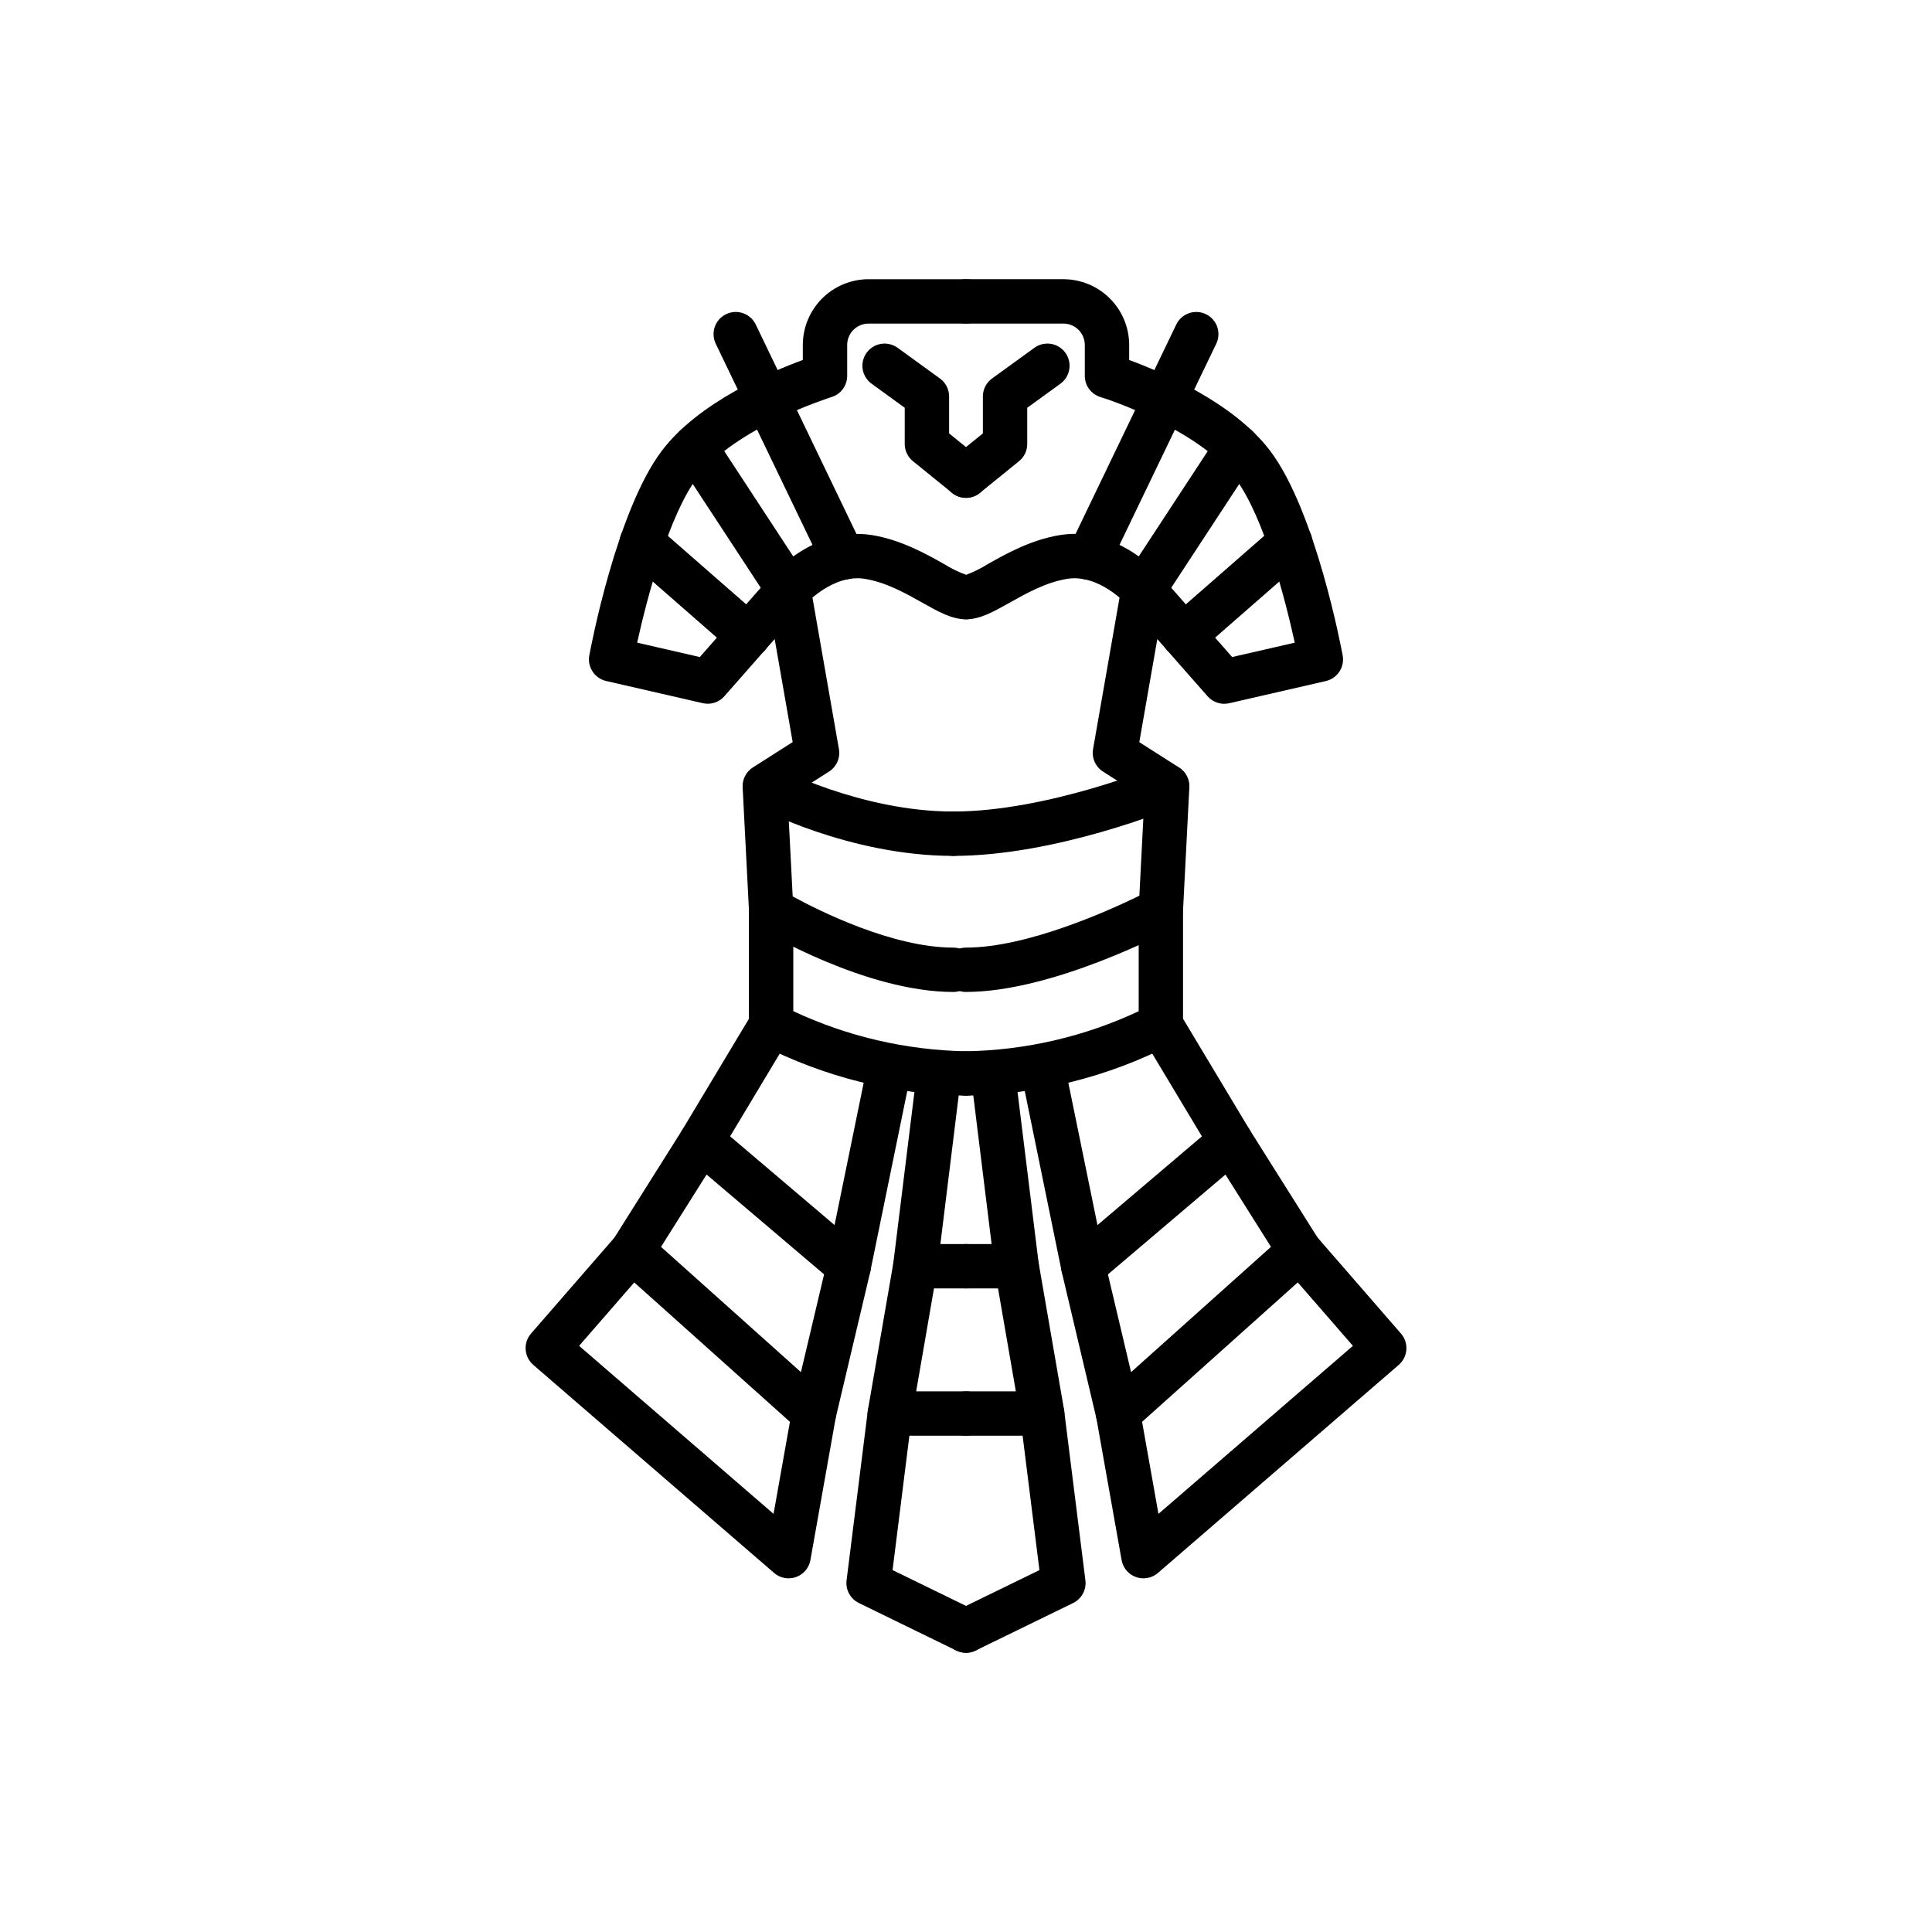
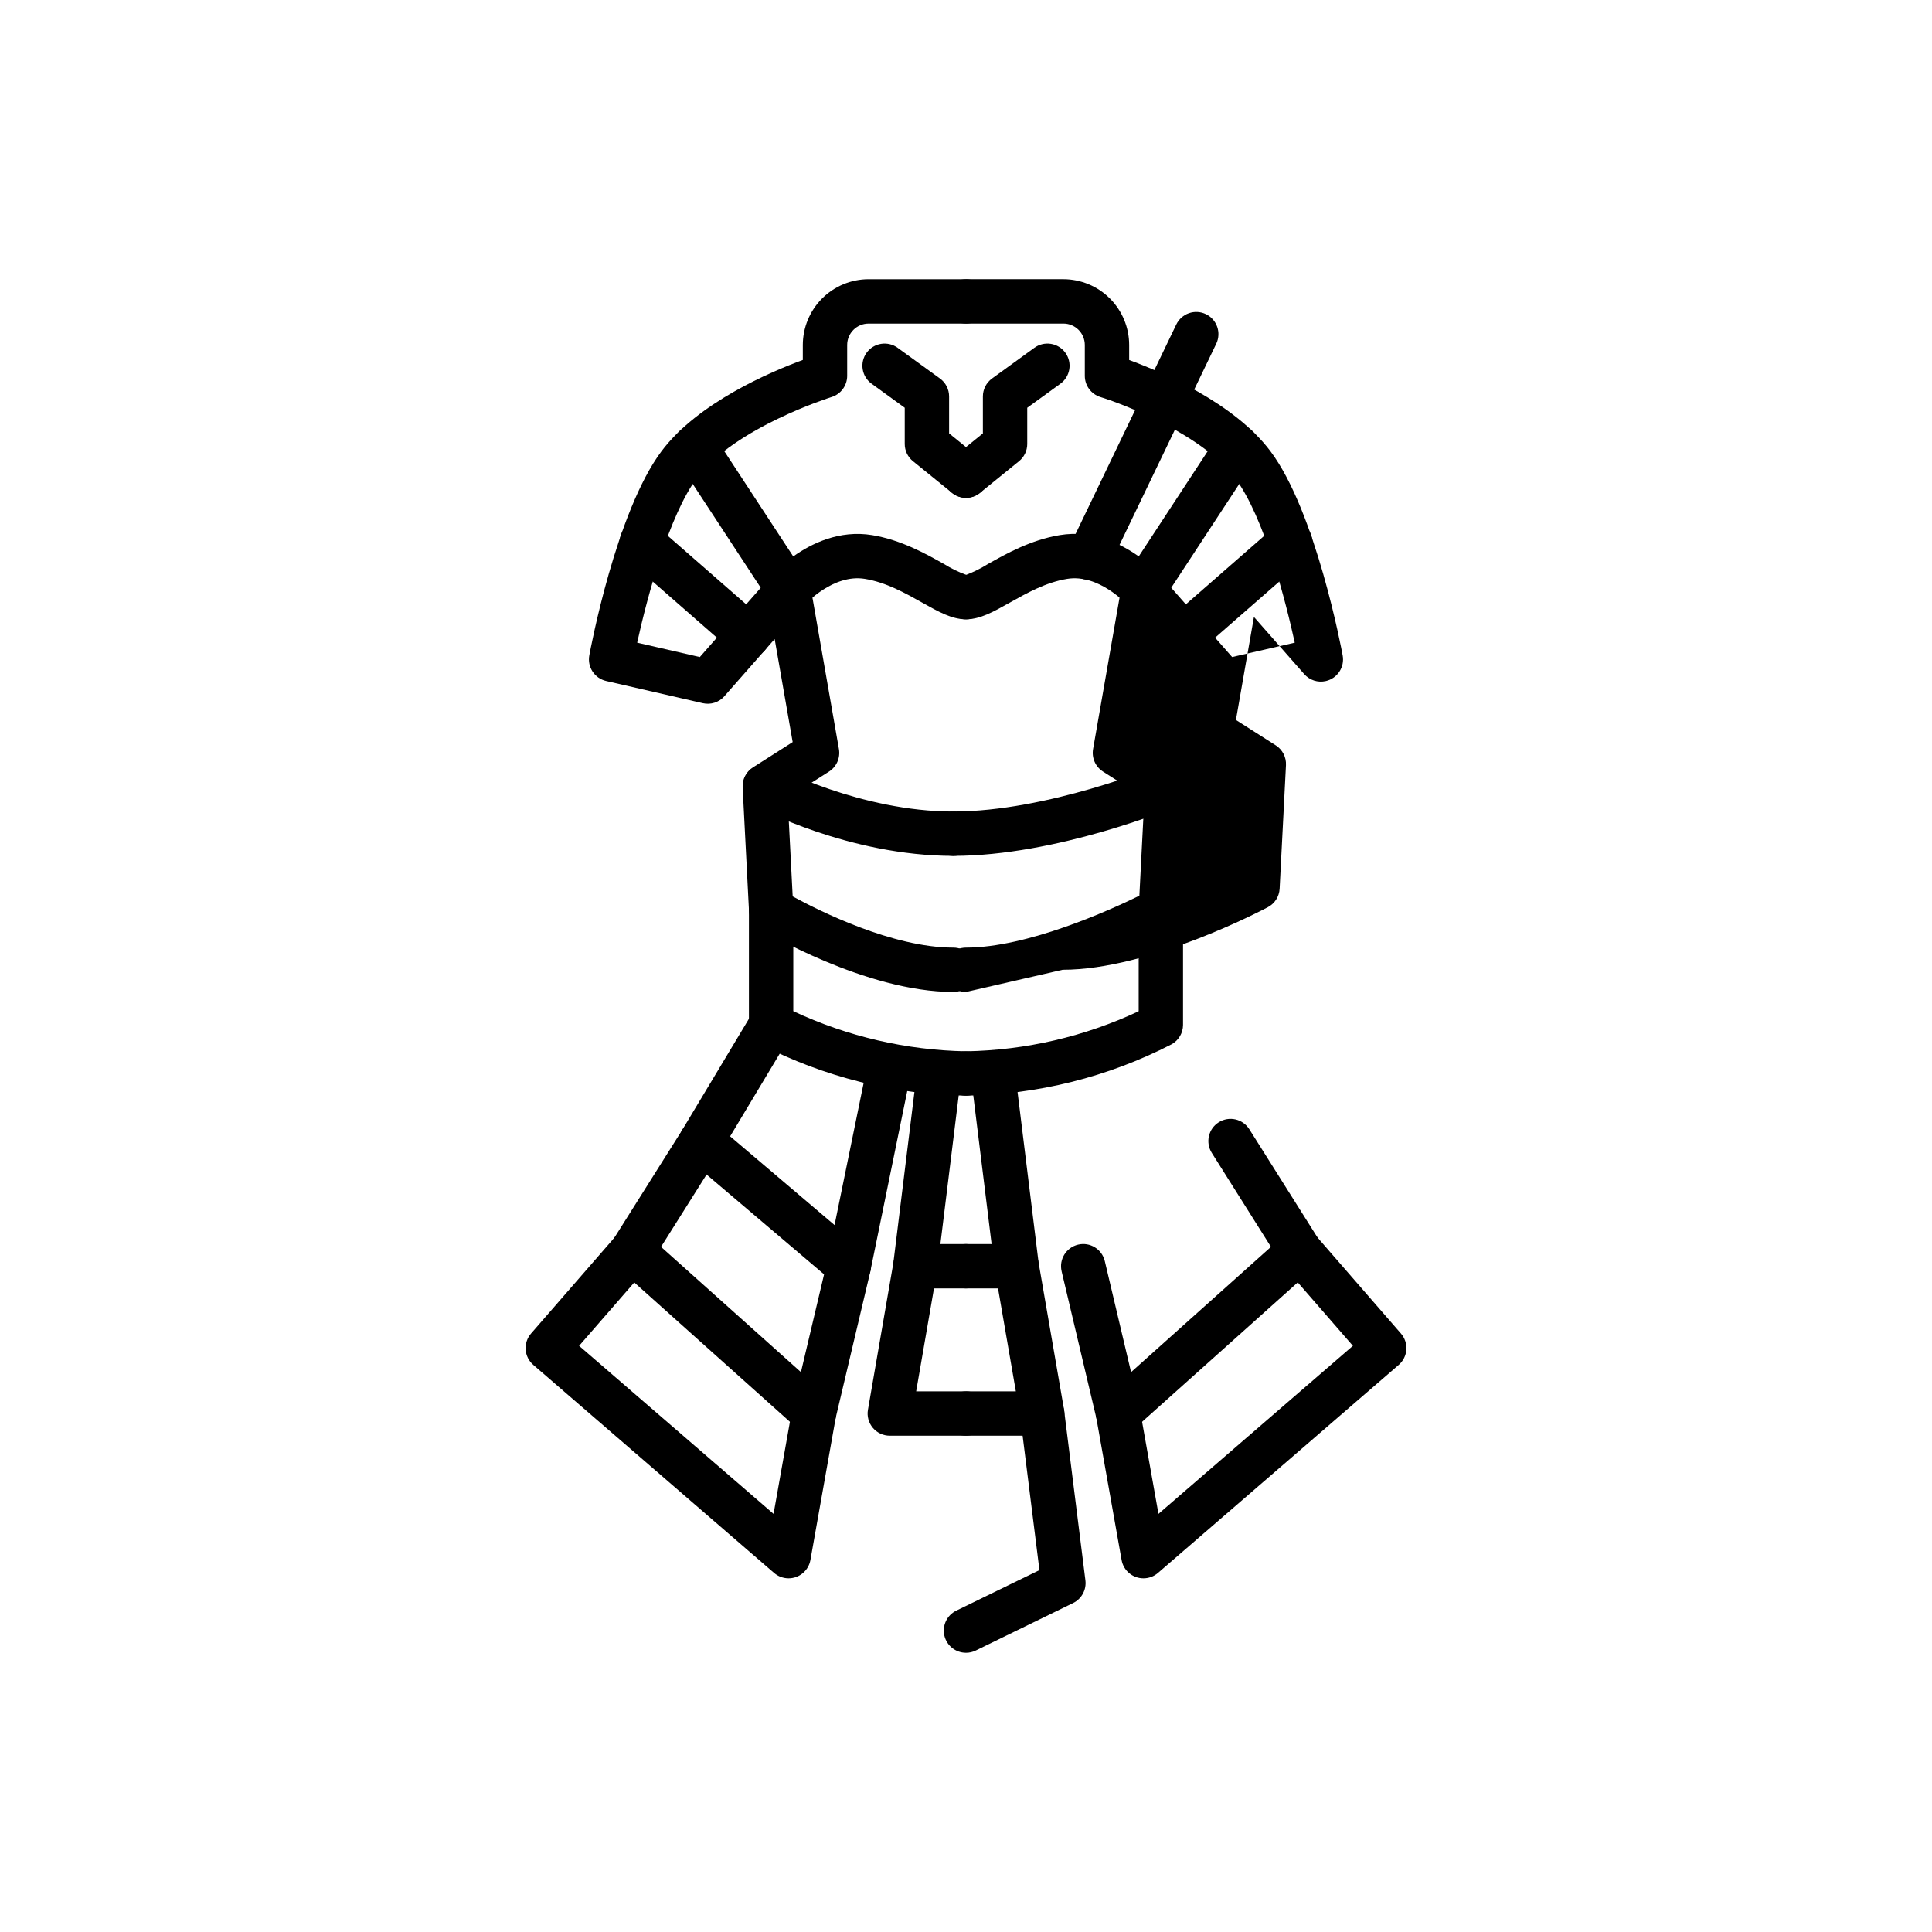
<svg xmlns="http://www.w3.org/2000/svg" fill="#000000" width="800px" height="800px" version="1.1" viewBox="144 144 512 512">
  <g>
    <path d="m396.64 406.88c-23.195 0-50.176-16.078-51.312-16.762-1.676-1.008-2.738-2.781-2.84-4.734l-1.68-32.746c-0.109-2.113 0.93-4.125 2.715-5.262l10.543-6.719-4.773-27.305-13.32 15.145 0.004 0.004c-1.426 1.625-3.625 2.332-5.731 1.848l-25.609-5.879c-3.066-0.703-5.035-3.695-4.465-6.789 0.285-1.547 7.106-38.066 19.133-54.105 9.656-12.875 28.945-21.055 37.449-24.184v-3.973c0.008-4.621 1.844-9.051 5.109-12.316s7.695-5.102 12.316-5.109h25.82c3.246 0 5.875 2.633 5.875 5.879s-2.629 5.879-5.875 5.879h-25.82c-3.129 0.004-5.664 2.539-5.668 5.668v8.188c0 2.578-1.684 4.856-4.152 5.617-0.25 0.078-25.617 8.039-35.652 21.422-7.324 9.766-13.16 31.391-15.852 43.664l16.605 3.812 19.098-21.719 0.008-0.004c1.492-1.699 3.824-2.387 6-1.777 2.176 0.613 3.809 2.418 4.199 4.644l7.559 43.242v0.004c0.41 2.336-0.629 4.691-2.633 5.969l-10.965 6.977 1.344 26.098c7.004 3.828 26.48 13.57 42.57 13.57 3.246 0 5.875 2.633 5.875 5.879 0 3.246-2.629 5.875-5.875 5.875z" />
    <path d="m400 434.36c-18.977-0.266-37.633-4.93-54.504-13.617-1.863-1.039-3.019-3.004-3.023-5.137v-30.508c0-3.246 2.633-5.879 5.879-5.879 3.246 0 5.879 2.633 5.879 5.879v26.871c14.34 6.715 29.934 10.336 45.77 10.633 3.246 0 5.875 2.633 5.875 5.879 0 3.246-2.629 5.879-5.875 5.879z" />
    <path d="m368.93 485.44c-1.395 0-2.742-0.496-3.805-1.398l-39.047-33.168c-2.191-1.863-2.715-5.039-1.234-7.504l18.473-30.789c1.715-2.68 5.25-3.508 7.977-1.871 2.731 1.637 3.66 5.144 2.102 7.918l-15.906 26.512 27.676 23.512 8.879-43.379c0.703-3.121 3.773-5.102 6.906-4.461 3.137 0.637 5.184 3.664 4.609 6.812l-10.875 53.109c-0.559 2.738-2.965 4.703-5.758 4.703z" />
    <path d="m359.7 524.48c-1.449 0-2.844-0.531-3.922-1.5l-48.141-43.102c-2.137-1.914-2.582-5.086-1.051-7.512l18.332-29.109c1.73-2.746 5.359-3.574 8.105-1.844 2.75 1.73 3.574 5.359 1.844 8.105l-15.688 24.91 37.078 33.199 6.961-29.426c0.359-1.516 1.305-2.828 2.633-3.648 1.324-0.816 2.922-1.078 4.441-0.719 3.156 0.746 5.113 3.914 4.367 7.074l-9.238 39.047c-0.625 2.652-2.996 4.527-5.723 4.523z" />
    <path d="m352.98 562.27c-1.41 0-2.773-0.508-3.844-1.43l-63.816-55.137c-1.18-1.023-1.902-2.469-2.016-4.027-0.109-1.555 0.402-3.09 1.422-4.269l22.391-25.75v-0.004c2.133-2.449 5.844-2.707 8.293-0.578 2.453 2.133 2.711 5.844 0.582 8.297l-18.523 21.289 51.531 44.527 4.91-27.609c0.57-3.195 3.621-5.324 6.816-4.758 3.195 0.566 5.328 3.621 4.762 6.816l-6.719 37.785c-0.5 2.805-2.941 4.852-5.789 4.848z" />
    <path d="m400 485.44h-13.438c-1.684 0-3.285-0.723-4.402-1.984-1.117-1.262-1.637-2.941-1.43-4.613l6.297-51.082c0.176-1.559 0.969-2.984 2.203-3.953 1.23-0.973 2.801-1.41 4.356-1.219 1.559 0.191 2.973 1 3.934 2.238 0.957 1.242 1.383 2.816 1.176 4.371l-5.484 44.484h6.789c3.246 0 5.875 2.629 5.875 5.879 0 3.246-2.629 5.875-5.875 5.875z" />
    <path d="m400 524.48h-20.195c-1.734 0-3.383-0.766-4.5-2.094-1.117-1.328-1.59-3.082-1.289-4.789l6.758-39.047c0.555-3.199 3.594-5.344 6.797-4.793 3.199 0.555 5.344 3.598 4.789 6.797l-5.566 32.164h13.207c3.246 0 5.875 2.633 5.875 5.879s-2.629 5.879-5.875 5.879z" />
-     <path d="m400 582c-0.895 0-1.773-0.203-2.574-0.594l-25.82-12.594v-0.004c-2.258-1.102-3.566-3.516-3.254-6.012l5.625-44.922c0.449-3.18 3.367-5.41 6.551-5.012 3.188 0.398 5.465 3.281 5.113 6.473l-5.102 40.754 22.043 10.746c2.465 1.195 3.777 3.941 3.16 6.613-0.617 2.672-3 4.559-5.742 4.551z" />
    <path d="m400 275.93c-1.348 0.004-2.652-0.461-3.695-1.309l-10.355-8.398h-0.004c-1.379-1.113-2.18-2.793-2.18-4.566v-9.594l-8.77-6.359c-1.27-0.91-2.125-2.293-2.375-3.836-0.25-1.543 0.125-3.125 1.043-4.391 0.918-1.266 2.305-2.113 3.848-2.356 1.547-0.242 3.125 0.141 4.387 1.066l11.195 8.117-0.004-0.004c1.527 1.105 2.43 2.875 2.43 4.758v9.793l8.18 6.633c1.934 1.57 2.672 4.184 1.84 6.531-0.832 2.348-3.051 3.918-5.539 3.914z" />
    <path d="m342.29 318.32c-1.422 0-2.797-0.516-3.863-1.453l-28.195-24.652c-1.188-1.02-1.918-2.473-2.027-4.035s0.406-3.106 1.438-4.285c1.031-1.18 2.488-1.898 4.055-1.996 1.562-0.102 3.102 0.43 4.273 1.469l28.191 24.648c1.84 1.613 2.492 4.195 1.633 6.488-0.859 2.293-3.047 3.812-5.496 3.816z" />
    <path d="m400 308.12c-3.742 0-7.231-1.961-11.648-4.445-4.449-2.5-9.492-5.336-15.133-6.269-8.387-1.391-15.762 6.684-15.832 6.766-1.215 1.375-3 2.106-4.832 1.973-1.828-0.129-3.492-1.109-4.496-2.644l-24.789-37.82h0.004c-0.855-1.305-1.156-2.894-0.84-4.422 0.316-1.523 1.23-2.863 2.531-3.719 2.715-1.777 6.359-1.02 8.141 1.695l21.113 32.223c4.781-3.414 12.227-7.082 20.918-5.648 7.672 1.27 14.199 4.941 18.969 7.621v-0.004c1.891 1.188 3.902 2.176 6 2.941 1.551 0 3.043 0.625 4.137 1.727 1.094 1.105 1.699 2.598 1.688 4.152-0.027 3.254-2.676 5.879-5.93 5.875z" />
-     <path d="m367.46 297.64c-2.258 0-4.32-1.297-5.301-3.332l-28.477-59.207c-1.406-2.926-0.176-6.441 2.75-7.848 2.926-1.406 6.441-0.176 7.848 2.75l28.477 59.211h-0.004c0.879 1.82 0.758 3.965-0.316 5.676s-2.953 2.75-4.973 2.75z" />
    <path d="m396.64 370.82c-27.605 0-51.723-12.75-52.73-13.293h-0.004c-2.797-1.562-3.828-5.078-2.316-7.902 1.512-2.828 5.008-3.922 7.859-2.461 0.223 0.121 22.609 11.902 47.191 11.902v-0.004c3.246 0 5.875 2.633 5.875 5.879s-2.629 5.879-5.875 5.879z" />
-     <path d="m400 406.88c-3.246 0-5.879-2.629-5.879-5.875 0-3.246 2.633-5.879 5.879-5.879 16.289 0 38.133-9.926 45.945-13.75l1.328-25.918-10.965-6.977v-0.004c-2.004-1.273-3.043-3.629-2.633-5.969l7.559-43.242-0.004-0.004c0.391-2.227 2.023-4.031 4.199-4.644 2.176-0.609 4.512 0.082 6.004 1.777l19.098 21.727 16.594-3.809c-2.301-10.48-7.965-33.176-15.84-43.664-8.359-11.145-28.57-19.242-35.652-21.422-2.465-0.758-4.148-3.035-4.148-5.617v-8.191c-0.004-3.129-2.539-5.664-5.668-5.668h-25.816c-3.246 0-5.879-2.633-5.879-5.879s2.633-5.879 5.879-5.879h25.82c4.617 0.008 9.047 1.844 12.312 5.109 3.266 3.266 5.106 7.695 5.109 12.316v3.992c8.504 3.121 27.793 11.301 37.449 24.184 12.027 16.035 18.848 52.562 19.133 54.105 0.57 3.094-1.398 6.086-4.465 6.789l-25.609 5.879c-2.106 0.484-4.305-0.227-5.731-1.848l-13.32-15.145-4.773 27.305 10.543 6.719 0.004-0.004c1.785 1.137 2.824 3.144 2.715 5.262l-1.68 32.746c-0.105 2.059-1.281 3.914-3.102 4.883-1.27 0.668-31.367 16.594-54.406 16.594z" />
+     <path d="m400 406.88c-3.246 0-5.879-2.629-5.879-5.875 0-3.246 2.633-5.879 5.879-5.879 16.289 0 38.133-9.926 45.945-13.75l1.328-25.918-10.965-6.977v-0.004c-2.004-1.273-3.043-3.629-2.633-5.969l7.559-43.242-0.004-0.004c0.391-2.227 2.023-4.031 4.199-4.644 2.176-0.609 4.512 0.082 6.004 1.777l19.098 21.727 16.594-3.809c-2.301-10.48-7.965-33.176-15.84-43.664-8.359-11.145-28.57-19.242-35.652-21.422-2.465-0.758-4.148-3.035-4.148-5.617v-8.191c-0.004-3.129-2.539-5.664-5.668-5.668h-25.816c-3.246 0-5.879-2.633-5.879-5.879s2.633-5.879 5.879-5.879h25.82c4.617 0.008 9.047 1.844 12.312 5.109 3.266 3.266 5.106 7.695 5.109 12.316v3.992c8.504 3.121 27.793 11.301 37.449 24.184 12.027 16.035 18.848 52.562 19.133 54.105 0.57 3.094-1.398 6.086-4.465 6.789c-2.106 0.484-4.305-0.227-5.731-1.848l-13.32-15.145-4.773 27.305 10.543 6.719 0.004-0.004c1.785 1.137 2.824 3.144 2.715 5.262l-1.68 32.746c-0.105 2.059-1.281 3.914-3.102 4.883-1.27 0.668-31.367 16.594-54.406 16.594z" />
    <path d="m400 434.36c-3.246 0-5.879-2.633-5.879-5.879 0-3.246 2.633-5.879 5.879-5.879 15.832-0.277 31.426-3.894 45.762-10.617v-26.887c0-3.246 2.633-5.879 5.879-5.879s5.875 2.633 5.875 5.879v30.508c0 2.133-1.156 4.098-3.023 5.137-16.867 8.688-35.52 13.352-54.492 13.617z" />
-     <path d="m431.07 485.44c-2.793 0-5.199-1.969-5.758-4.703l-10.867-53.105c-0.574-3.148 1.473-6.176 4.606-6.816 3.133-0.637 6.203 1.344 6.91 4.465l8.879 43.379 27.676-23.512-15.906-26.512c-1.559-2.773-0.629-6.285 2.098-7.922 2.731-1.637 6.262-0.805 7.977 1.875l18.473 30.789c1.48 2.465 0.961 5.641-1.234 7.504l-39.047 33.168h0.004c-1.066 0.898-2.414 1.391-3.809 1.391z" />
    <path d="m440.3 524.48c-2.727 0-5.094-1.871-5.723-4.523l-9.238-39.047h0.004c-0.746-3.156 1.207-6.324 4.367-7.07 3.16-0.75 6.328 1.207 7.074 4.367l6.961 29.426 37.078-33.199-15.688-24.91c-1.73-2.746-0.906-6.379 1.84-8.105 2.75-1.73 6.379-0.906 8.109 1.84l18.332 29.109c1.527 2.426 1.082 5.602-1.055 7.512l-48.141 43.105c-1.078 0.965-2.477 1.496-3.922 1.496z" />
    <path d="m447.02 562.27c-2.848 0-5.289-2.043-5.785-4.848l-6.719-37.785c-0.566-3.199 1.562-6.25 4.762-6.816 3.195-0.57 6.246 1.562 6.816 4.758l4.91 27.609 51.531-44.527-18.523-21.305v0.004c-2.129-2.453-1.871-6.164 0.578-8.297 2.449-2.129 6.164-1.871 8.293 0.578l22.391 25.766c1.023 1.18 1.539 2.719 1.426 4.273-0.109 1.559-0.84 3.008-2.019 4.031l-63.816 55.137c-1.07 0.922-2.434 1.426-3.844 1.422z" />
    <path d="m413.43 485.44h-13.434c-3.246 0-5.879-2.633-5.879-5.879s2.633-5.879 5.879-5.879h6.789l-5.484-44.484-0.004 0.004c-0.207-1.559 0.215-3.129 1.176-4.371 0.957-1.242 2.375-2.051 3.934-2.242 1.555-0.191 3.125 0.246 4.356 1.219 1.234 0.973 2.027 2.394 2.203 3.953l6.297 51.082c0.207 1.672-0.316 3.352-1.43 4.613-1.117 1.262-2.719 1.984-4.402 1.984z" />
    <path d="m420.19 524.48h-20.191c-3.246 0-5.879-2.629-5.879-5.875 0-3.246 2.633-5.879 5.879-5.879h13.211l-5.566-32.164c-0.266-1.539 0.09-3.117 0.988-4.391 0.898-1.277 2.266-2.141 3.801-2.406 3.203-0.555 6.242 1.594 6.797 4.793l6.758 39.047v-0.004c0.301 1.711-0.172 3.465-1.289 4.793-1.117 1.328-2.766 2.094-4.5 2.094z" />
    <path d="m400 582c-2.738 0.004-5.117-1.883-5.734-4.551s0.691-5.41 3.152-6.609l22.043-10.746-5.102-40.754h-0.004c-0.348-3.191 1.93-6.074 5.113-6.473 3.188-0.398 6.102 1.832 6.551 5.012l5.625 44.922v0.004c0.312 2.492-0.996 4.906-3.254 6.012l-25.82 12.594c-0.801 0.391-1.68 0.594-2.57 0.59z" />
    <path d="m400 275.93c-2.492 0.004-4.711-1.562-5.543-3.91-0.836-2.348-0.098-4.965 1.836-6.531l8.18-6.633v-9.793c0-1.883 0.902-3.652 2.43-4.758l11.195-8.117h-0.004c1.262-0.926 2.84-1.309 4.387-1.066 1.543 0.242 2.93 1.09 3.848 2.359 0.918 1.266 1.293 2.844 1.043 4.387-0.25 1.547-1.105 2.926-2.375 3.836l-8.77 6.359v9.598c0 1.773-0.801 3.449-2.184 4.566l-10.355 8.398v-0.004c-1.043 0.848-2.344 1.309-3.688 1.309z" />
    <path d="m457.71 318.32c-2.449-0.004-4.641-1.523-5.5-3.816-0.859-2.293-0.207-4.875 1.637-6.488l28.191-24.648h-0.004c1.172-1.039 2.711-1.566 4.273-1.469s3.023 0.816 4.055 1.996c1.031 1.18 1.547 2.723 1.438 4.285-0.109 1.562-0.84 3.016-2.027 4.039l-28.195 24.648c-1.07 0.938-2.445 1.453-3.867 1.453z" />
    <path d="m400 308.12c-3.246 0-5.879-2.633-5.879-5.879s2.633-5.879 5.879-5.879c2.051-0.789 4.023-1.773 5.891-2.938 4.769-2.688 11.297-6.352 18.969-7.621 8.68-1.438 16.137 2.238 20.918 5.648l21.113-32.215c1.781-2.715 5.422-3.473 8.137-1.695 2.719 1.781 3.477 5.426 1.695 8.141l-24.789 37.82h0.004c-1.004 1.535-2.668 2.512-4.5 2.644-1.828 0.133-3.613-0.598-4.828-1.973-0.055-0.059-7.434-8.156-15.832-6.766-5.637 0.934-10.68 3.769-15.133 6.269-4.414 2.481-7.902 4.441-11.645 4.441z" />
    <path d="m432.54 297.64c-2.019-0.004-3.898-1.043-4.973-2.754-1.074-1.711-1.195-3.856-0.32-5.676l28.477-59.211v0.004c0.676-1.406 1.883-2.484 3.352-3 1.473-0.516 3.09-0.426 4.492 0.25 2.926 1.406 4.156 4.918 2.75 7.844l-28.477 59.211c-0.98 2.035-3.039 3.332-5.301 3.332z" />
    <path d="m396.64 370.82c-3.246 0-5.879-2.633-5.879-5.879s2.633-5.879 5.879-5.879c24.926 0 54.129-12.023 54.418-12.145v0.004c2.988-1.203 6.387 0.219 7.625 3.191 1.234 2.973-0.148 6.387-3.106 7.66-1.277 0.531-31.625 13.047-58.938 13.047z" />
  </g>
</svg>